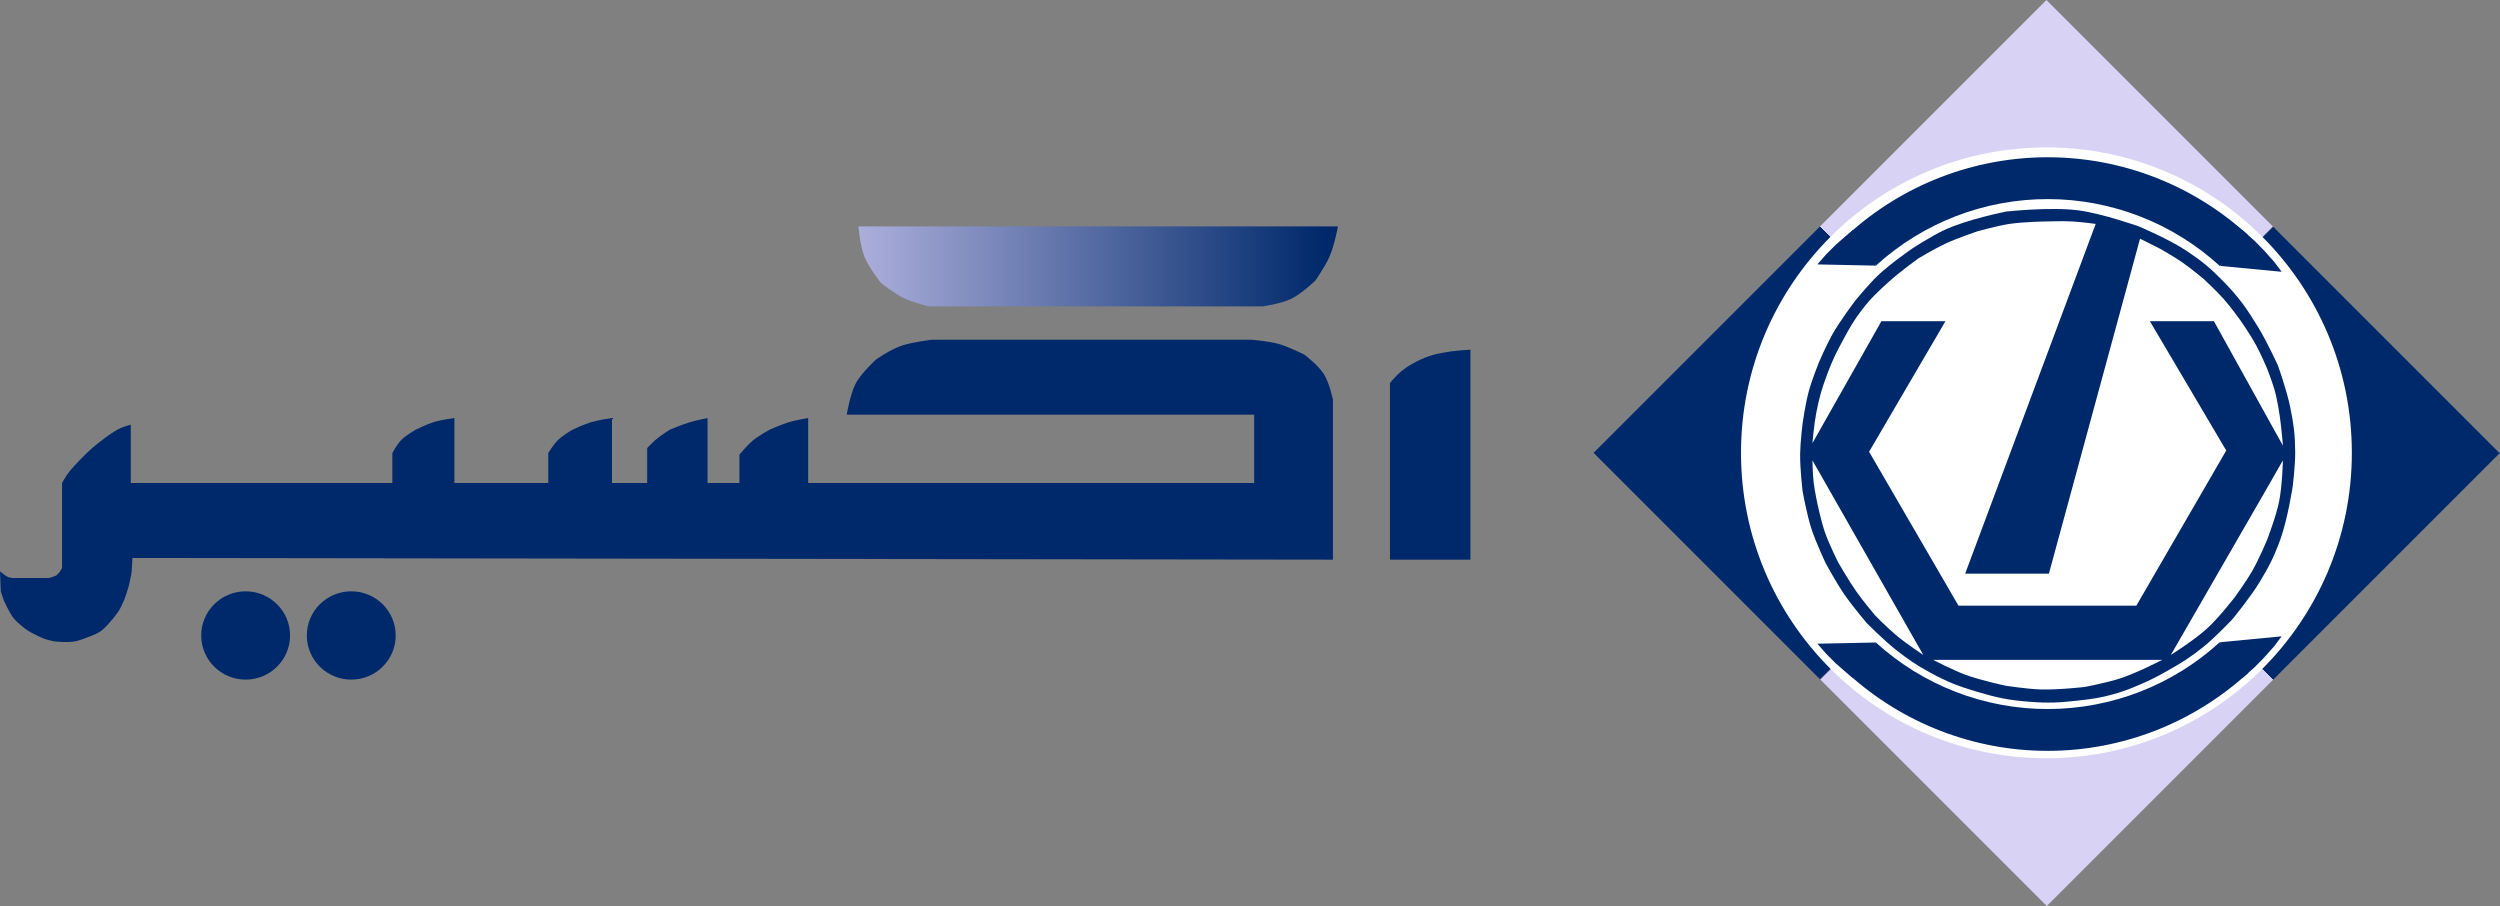
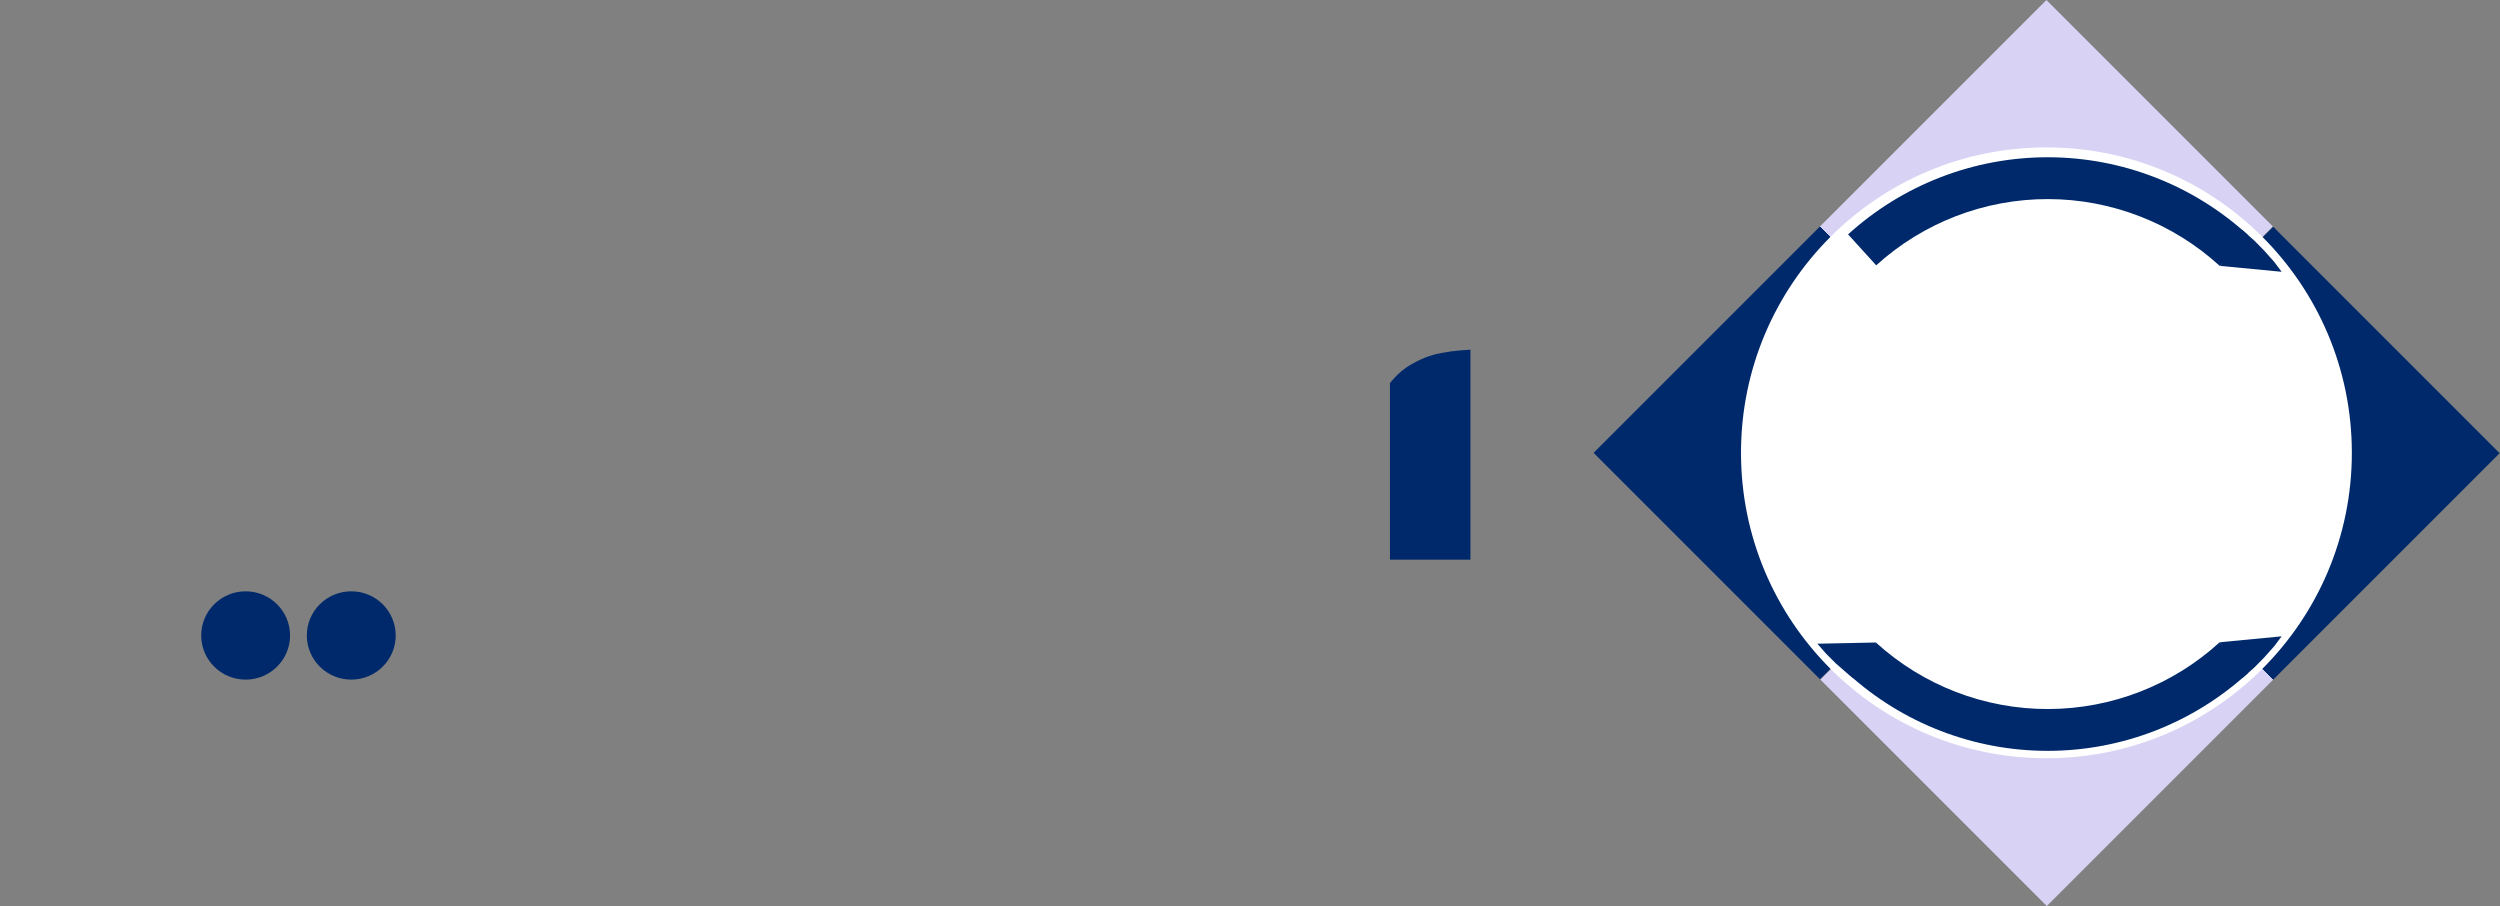
<svg xmlns="http://www.w3.org/2000/svg" width="1015" height="368" viewBox="0 0 1015 368" fill="none">
  <rect x="0" y="0" width="1015" height="368" fill="#808080" stroke="none" />
-   <path d="M541.18 227.218V162.277C541.18 162.277 539.775 155.463 537.436 151.792C535.123 148.162 529.608 144.012 529.608 144.012C529.608 144.012 523.359 140.814 519.056 139.615C514.785 138.425 507.824 137.924 507.824 137.924H378.486C378.486 137.924 370.863 138.776 366.233 140.292C361.32 141.9 355.574 146.042 355.574 146.042C355.574 146.042 349.257 151.818 347.172 156.189C345.045 160.648 343.769 168.365 343.769 168.365H509.186V196.1H328.112V169.718C328.112 169.718 323.28 170.515 320.283 171.409C317.139 172.347 312.455 174.453 312.455 174.453C312.455 174.453 308.078 176.827 305.648 178.85C303.269 180.831 300.202 184.6 300.202 184.6V196.1H287.268V169.718C287.268 169.718 282.869 170.591 280.12 171.409C276.856 172.38 271.952 174.453 271.952 174.453C271.952 174.453 268.03 176.901 265.825 178.85C264.561 179.968 262.762 181.895 262.762 181.895V196.1H248.466V169.718C248.466 169.718 243.198 170.426 239.957 171.409C236.935 172.326 232.469 174.453 232.469 174.453C232.469 174.453 228.408 176.755 226.343 178.85C224.612 180.606 222.599 183.924 222.599 183.924V196.1H184.478V169.718C184.478 169.718 179.199 170.392 175.969 171.409C173.074 172.321 168.821 174.453 168.821 174.453C168.821 174.453 164.702 176.7 162.694 178.85C161.065 180.596 159.291 183.924 159.291 183.924V196.1H53.097V172.424C53.097 172.424 50.548 173.095 49.013 173.777C47.327 174.525 44.928 176.145 44.928 176.145C44.928 176.145 40.22 179.474 37.44 181.895C34.471 184.48 30.293 188.997 30.293 188.997C30.293 188.997 28.305 191.175 27.229 192.718C26.346 193.984 25.187 196.1 25.187 196.1V230.6C25.187 230.6 24.644 231.685 24.166 232.292C23.702 232.88 22.804 233.645 22.804 233.645C22.804 233.645 20.992 234.504 19.741 234.659C18.95 234.758 17.699 234.659 17.699 234.659H11.402H5.105C5.105 234.659 4.039 234.557 3.404 234.321C2.678 234.052 1.702 233.306 1.702 233.306L0 231.953L0.34 240.071C0.34 240.071 1.052 242.589 1.702 244.13C2.277 245.492 3.404 247.512 3.404 247.512C3.404 247.512 4.49 249.682 5.446 250.895C6.374 252.071 8.169 253.6 8.169 253.6C8.169 253.6 9.968 255.138 11.232 255.968C12.621 256.881 14.976 257.997 14.976 257.997C14.976 257.997 16.809 258.907 18.039 259.35C19.464 259.864 21.783 260.365 21.783 260.365C21.783 260.365 27.246 261.049 30.633 260.365C32.692 259.949 35.738 258.674 35.738 258.674C35.738 258.674 39.039 257.557 40.844 256.306C42.694 255.024 44.928 252.247 44.928 252.247C44.928 252.247 47.199 249.701 48.332 247.85C49.476 245.983 50.714 242.777 50.714 242.777C50.714 242.777 51.87 239.512 52.416 237.365C52.915 235.406 53.437 232.292 53.437 232.292L53.778 226.542L541.18 227.218Z" fill="#00296B" />
  <path d="M597 227.218V141.983C597 141.983 592.211 142.243 589.172 142.659C586.898 142.971 583.385 143.674 583.385 143.674C583.385 143.674 580.649 144.383 578.961 145.027C577.461 145.599 575.217 146.718 575.217 146.718C575.217 146.718 572.65 148.041 571.132 149.086C569.58 150.155 568.752 150.831 567.388 152.13C566.097 153.359 564.325 155.512 564.325 155.512V227.218H597Z" fill="#00296B" />
-   <path d="M543.222 91.924H348.534C348.534 91.924 349.141 99.589 350.916 104.1C352.743 108.743 357.723 114.924 357.723 114.924C357.723 114.924 363.035 119.136 366.913 121.012C370.692 122.841 377.124 124.395 377.124 124.395H512.59C512.59 124.395 519.953 123.373 524.162 121.35C528.518 119.257 534.033 113.909 534.033 113.909C534.033 113.909 538.048 108.177 539.819 104.1C541.787 99.569 543.222 91.924 543.222 91.924Z" fill="url(#paint0_linear_507_336)" />
  <path d="M117.766 257.997C117.766 267.898 109.69 275.924 99.727 275.924C89.764 275.924 81.688 267.898 81.688 257.997C81.688 248.097 89.764 240.071 99.727 240.071C109.69 240.071 117.766 248.097 117.766 257.997Z" fill="#00296B" />
  <path d="M160.652 257.997C160.652 267.898 152.576 275.924 142.613 275.924C132.65 275.924 124.574 267.898 124.574 257.997C124.574 248.097 132.65 240.071 142.613 240.071C152.576 240.071 160.652 248.097 160.652 257.997Z" fill="#00296B" />
  <rect x="647" y="183.848" width="260" height="130" transform="rotate(-45 647 183.848)" fill="url(#paint1_linear_507_336)" />
  <rect x="1014.85" y="184" width="260" height="130" transform="rotate(135 1014.85 184)" fill="url(#paint2_linear_507_336)" />
  <circle cx="830.848" cy="183.848" r="124" fill="white" />
  <path d="M912.696 273.245C890.537 293.522 861.603 304.793 831.566 304.848C801.529 304.902 772.555 293.736 750.322 273.539L761.74 260.97C780.84 278.321 805.731 287.914 831.535 287.867C857.34 287.82 882.196 278.138 901.233 260.717L912.696 273.245Z" fill="#00296B" />
-   <path d="M761.848 260.848L737.848 261.348L741.348 265.348L745.348 269.348L749.348 272.848L752.348 275.348L761.848 260.848Z" fill="#00296B" />
+   <path d="M761.848 260.848L737.848 261.348L741.348 265.348L745.348 269.348L749.348 272.848L752.348 275.348Z" fill="#00296B" />
  <path d="M901.348 260.743L926.348 258.348L923.348 262.348L919.348 266.848L915.42 270.854L910.347 275.348L901.348 260.743Z" fill="#00296B" />
-   <path fill-rule="evenodd" clip-rule="evenodd" d="M879.852 272.411C885.982 268.95 889.382 266.844 894.852 262.411C899.68 258.499 906.352 251.411 906.352 251.411C906.352 251.411 913.589 242.625 917.352 236.411C921.287 229.912 923.265 226.055 925.852 218.911C928.787 210.806 930.852 197.411 930.852 197.411C930.852 197.411 931.896 188.893 931.852 183.411C931.794 176.339 931.252 172.344 929.852 165.411C928.482 158.628 924.852 148.411 924.852 148.411C924.852 148.411 920.412 138.719 916.852 132.911C912.116 125.187 909.17 120.905 902.852 114.411C897.534 108.947 894.185 106.158 887.852 101.911C880.744 97.145 868.352 91.911 868.352 91.911C868.352 91.911 853.665 86.712 843.852 85.411C832.429 83.898 814.352 85.911 814.352 85.911C814.352 85.911 798.579 89.081 789.352 93.411C784.046 95.901 776.352 100.911 776.352 100.911C776.352 100.911 767.372 107.101 762.352 111.911C758.558 115.546 753.352 121.911 753.352 121.911C753.352 121.911 747.081 130.147 743.852 135.911C741.419 140.255 738.352 147.411 738.352 147.411C738.352 147.411 735.599 154.323 734.352 158.911C732.996 163.9 731.852 171.911 731.852 171.911C731.852 171.911 730.917 179.515 730.852 184.411C730.774 190.282 731.852 199.411 731.852 199.411C731.852 199.411 733.517 208.683 735.352 214.411C737.221 220.248 741.352 228.911 741.352 228.911C741.352 228.911 745.627 236.72 748.852 241.411C752.082 246.111 757.852 252.911 757.852 252.911C757.852 252.911 764.848 259.989 769.852 263.911C774.838 267.82 777.796 269.865 783.352 272.911C790.569 276.869 794.963 278.562 802.852 280.911C810.853 283.295 815.529 284.26 823.852 284.911C831.641 285.521 836.089 285.298 843.852 284.411C849.37 283.781 852.501 283.399 857.852 281.911C862.256 280.687 864.65 279.712 868.852 277.911C873.266 276.02 875.67 274.773 879.852 272.411ZM797.852 273.911C792.612 271.959 784.852 267.911 784.852 267.911H877.852C877.852 267.911 867.748 273.154 860.852 275.411C855.316 277.224 846.352 278.911 846.352 278.911C846.352 278.911 835.387 280.162 828.352 279.911C822.857 279.716 814.352 278.411 814.352 278.411C814.352 278.411 804.11 276.244 797.852 273.911ZM896.352 254.911C891.022 259.847 881.352 265.911 881.352 265.911L920.852 197.411L926.852 186.911C926.852 186.911 926.613 197.065 925.352 203.411C924.076 209.832 920.352 219.411 920.352 219.411C920.352 219.411 917.047 227.215 914.352 231.911C911.898 236.186 907.352 242.411 907.352 242.411C907.352 242.411 901.123 250.494 896.352 254.911ZM769.852 257.911C773.925 261.32 780.852 265.911 780.852 265.911L735.852 186.911C735.852 186.911 735.943 192.415 736.352 195.911C736.743 199.259 737.852 204.411 737.852 204.411C737.852 204.411 739.351 211.519 740.852 215.911C742.576 220.958 746.352 228.411 746.352 228.411C746.352 228.411 750.651 235.906 753.852 240.411C756.589 244.265 761.352 249.911 761.352 249.911C761.352 249.911 766.356 254.986 769.852 257.911ZM737.352 167.911C736.472 172.551 735.852 179.911 735.852 179.911L763.852 130.411H789.852L758.852 183.411L795.151 245.911H867.352L903.852 182.911L872.852 130.411H898.852L926.852 180.911C926.852 180.911 925.922 166.626 923.352 157.911C922.356 154.535 920.352 149.411 920.352 149.411C920.352 149.411 917.823 143.512 915.852 139.911C913.745 136.062 909.852 130.411 909.852 130.411C909.852 130.411 905.799 124.749 902.852 121.411C899.927 118.1 894.852 113.411 894.852 113.411C894.852 113.411 889.52 108.935 885.852 106.411C882.458 104.077 876.852 100.911 876.852 100.911L868.852 96.911L831.852 232.911H797.852L850.852 90.911C850.852 90.911 845.077 90.116 841.352 89.911C837.257 89.686 830.852 89.911 830.852 89.911C830.852 89.911 821.655 90.026 815.852 90.911C810.701 91.698 802.852 93.911 802.852 93.911C802.852 93.911 794.78 96.611 789.852 98.911C785.418 100.981 778.852 104.911 778.852 104.911C778.852 104.911 771.276 110.393 766.852 114.411C762.251 118.589 759.637 120.982 755.852 125.911C752.554 130.206 751.059 132.948 748.511 137.62L748.352 137.911C745.465 143.203 743.96 146.264 741.852 151.911C739.581 157.992 738.561 161.534 737.352 167.911Z" fill="#00296B" />
  <path d="M912.696 95.451C890.537 75.173 861.603 63.902 831.566 63.848C801.529 63.794 772.555 74.959 750.322 95.157L761.74 107.725C780.84 90.374 805.731 80.782 831.535 80.829C857.34 80.876 882.196 90.558 901.233 107.978L912.696 95.451Z" fill="#00296B" />
-   <path d="M761.848 107.848L737.848 107.348L741.348 103.348L745.348 99.348L749.348 95.848L752.348 93.348L761.848 107.848Z" fill="#00296B" />
  <path d="M901.348 107.952L926.348 110.348L923.348 106.348L919.348 101.848L915.42 97.841L910.347 93.348L901.348 107.952Z" fill="#00296B" />
  <defs>
    <linearGradient id="paint0_linear_507_336" x1="0" y1="183.924" x2="597" y2="183.924" gradientUnits="userSpaceOnUse">
      <stop offset="0.5" stop-color="#DAD2F9" />
      <stop offset="0.9" stop-color="#00296B" />
    </linearGradient>
    <linearGradient id="paint1_linear_507_336" x1="907" y1="248.848" x2="647" y2="248.848" gradientUnits="userSpaceOnUse">
      <stop offset="0.5" stop-color="#D8D2F4" />
      <stop offset="0.5" stop-color="#00296B" />
    </linearGradient>
    <linearGradient id="paint2_linear_507_336" x1="1274.85" y1="249" x2="1014.85" y2="249" gradientUnits="userSpaceOnUse">
      <stop offset="0.5" stop-color="#D8D2F4" />
      <stop offset="0.5" stop-color="#00296B" />
    </linearGradient>
  </defs>
</svg>